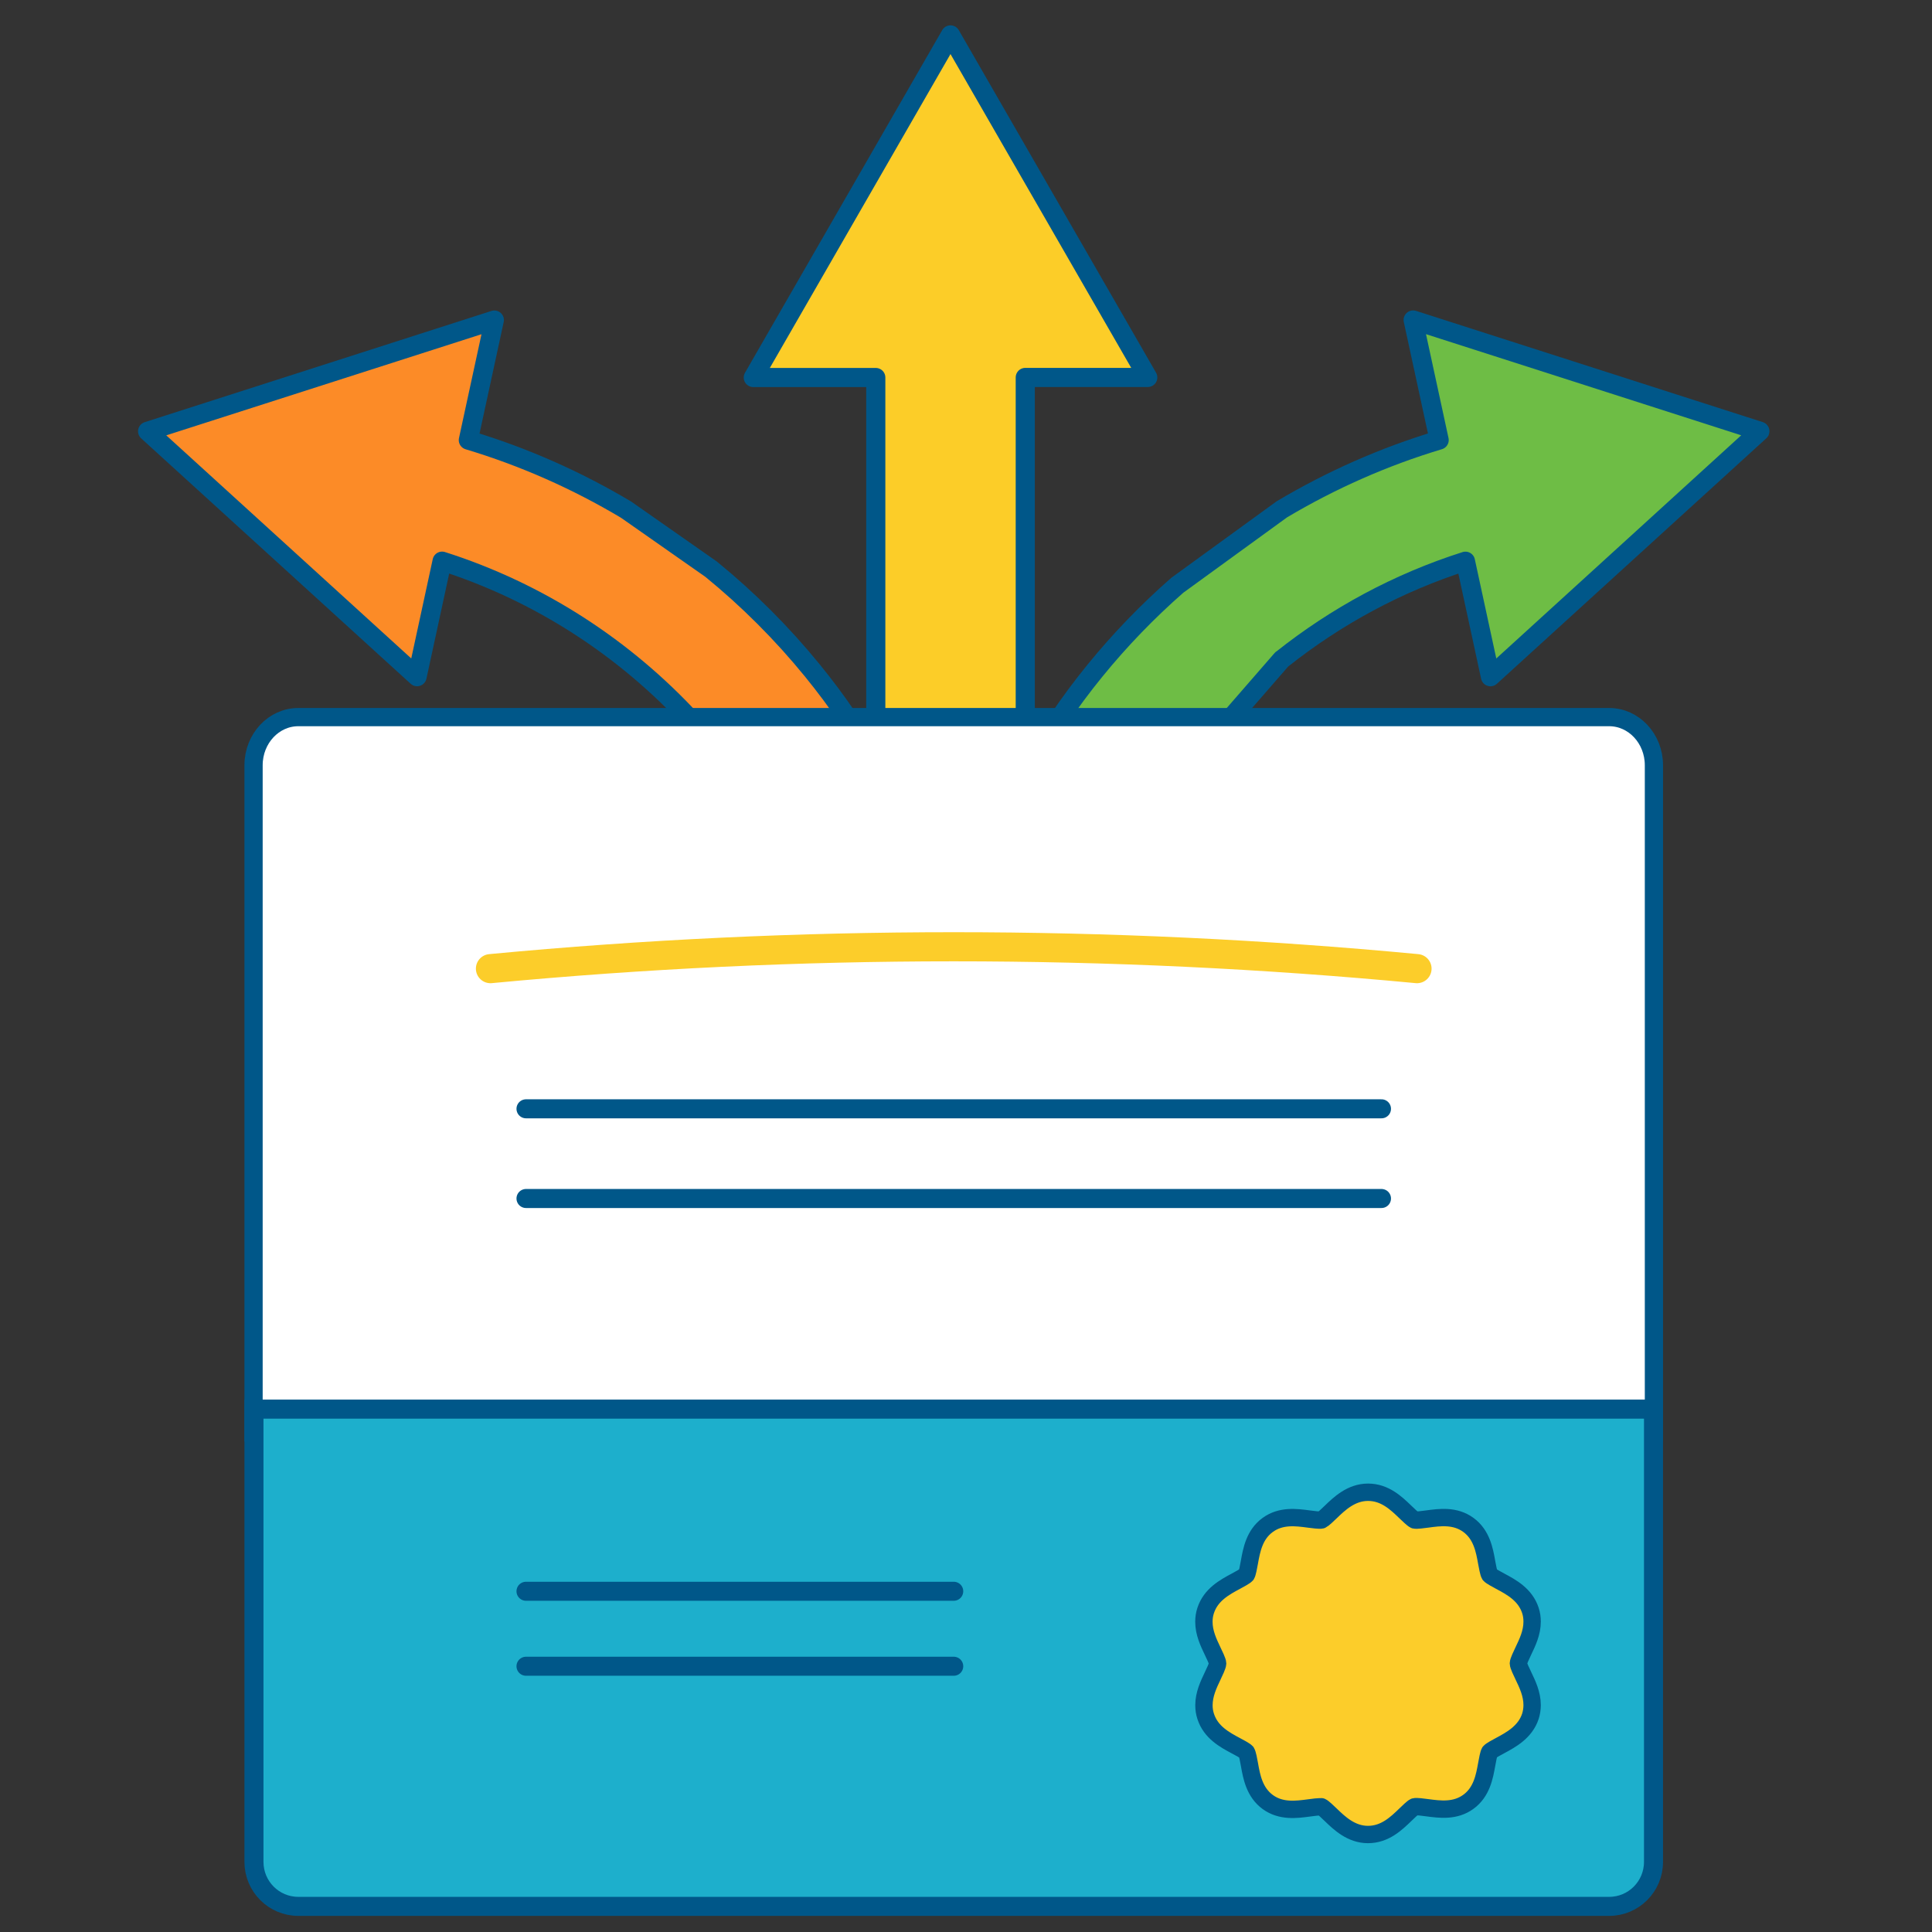
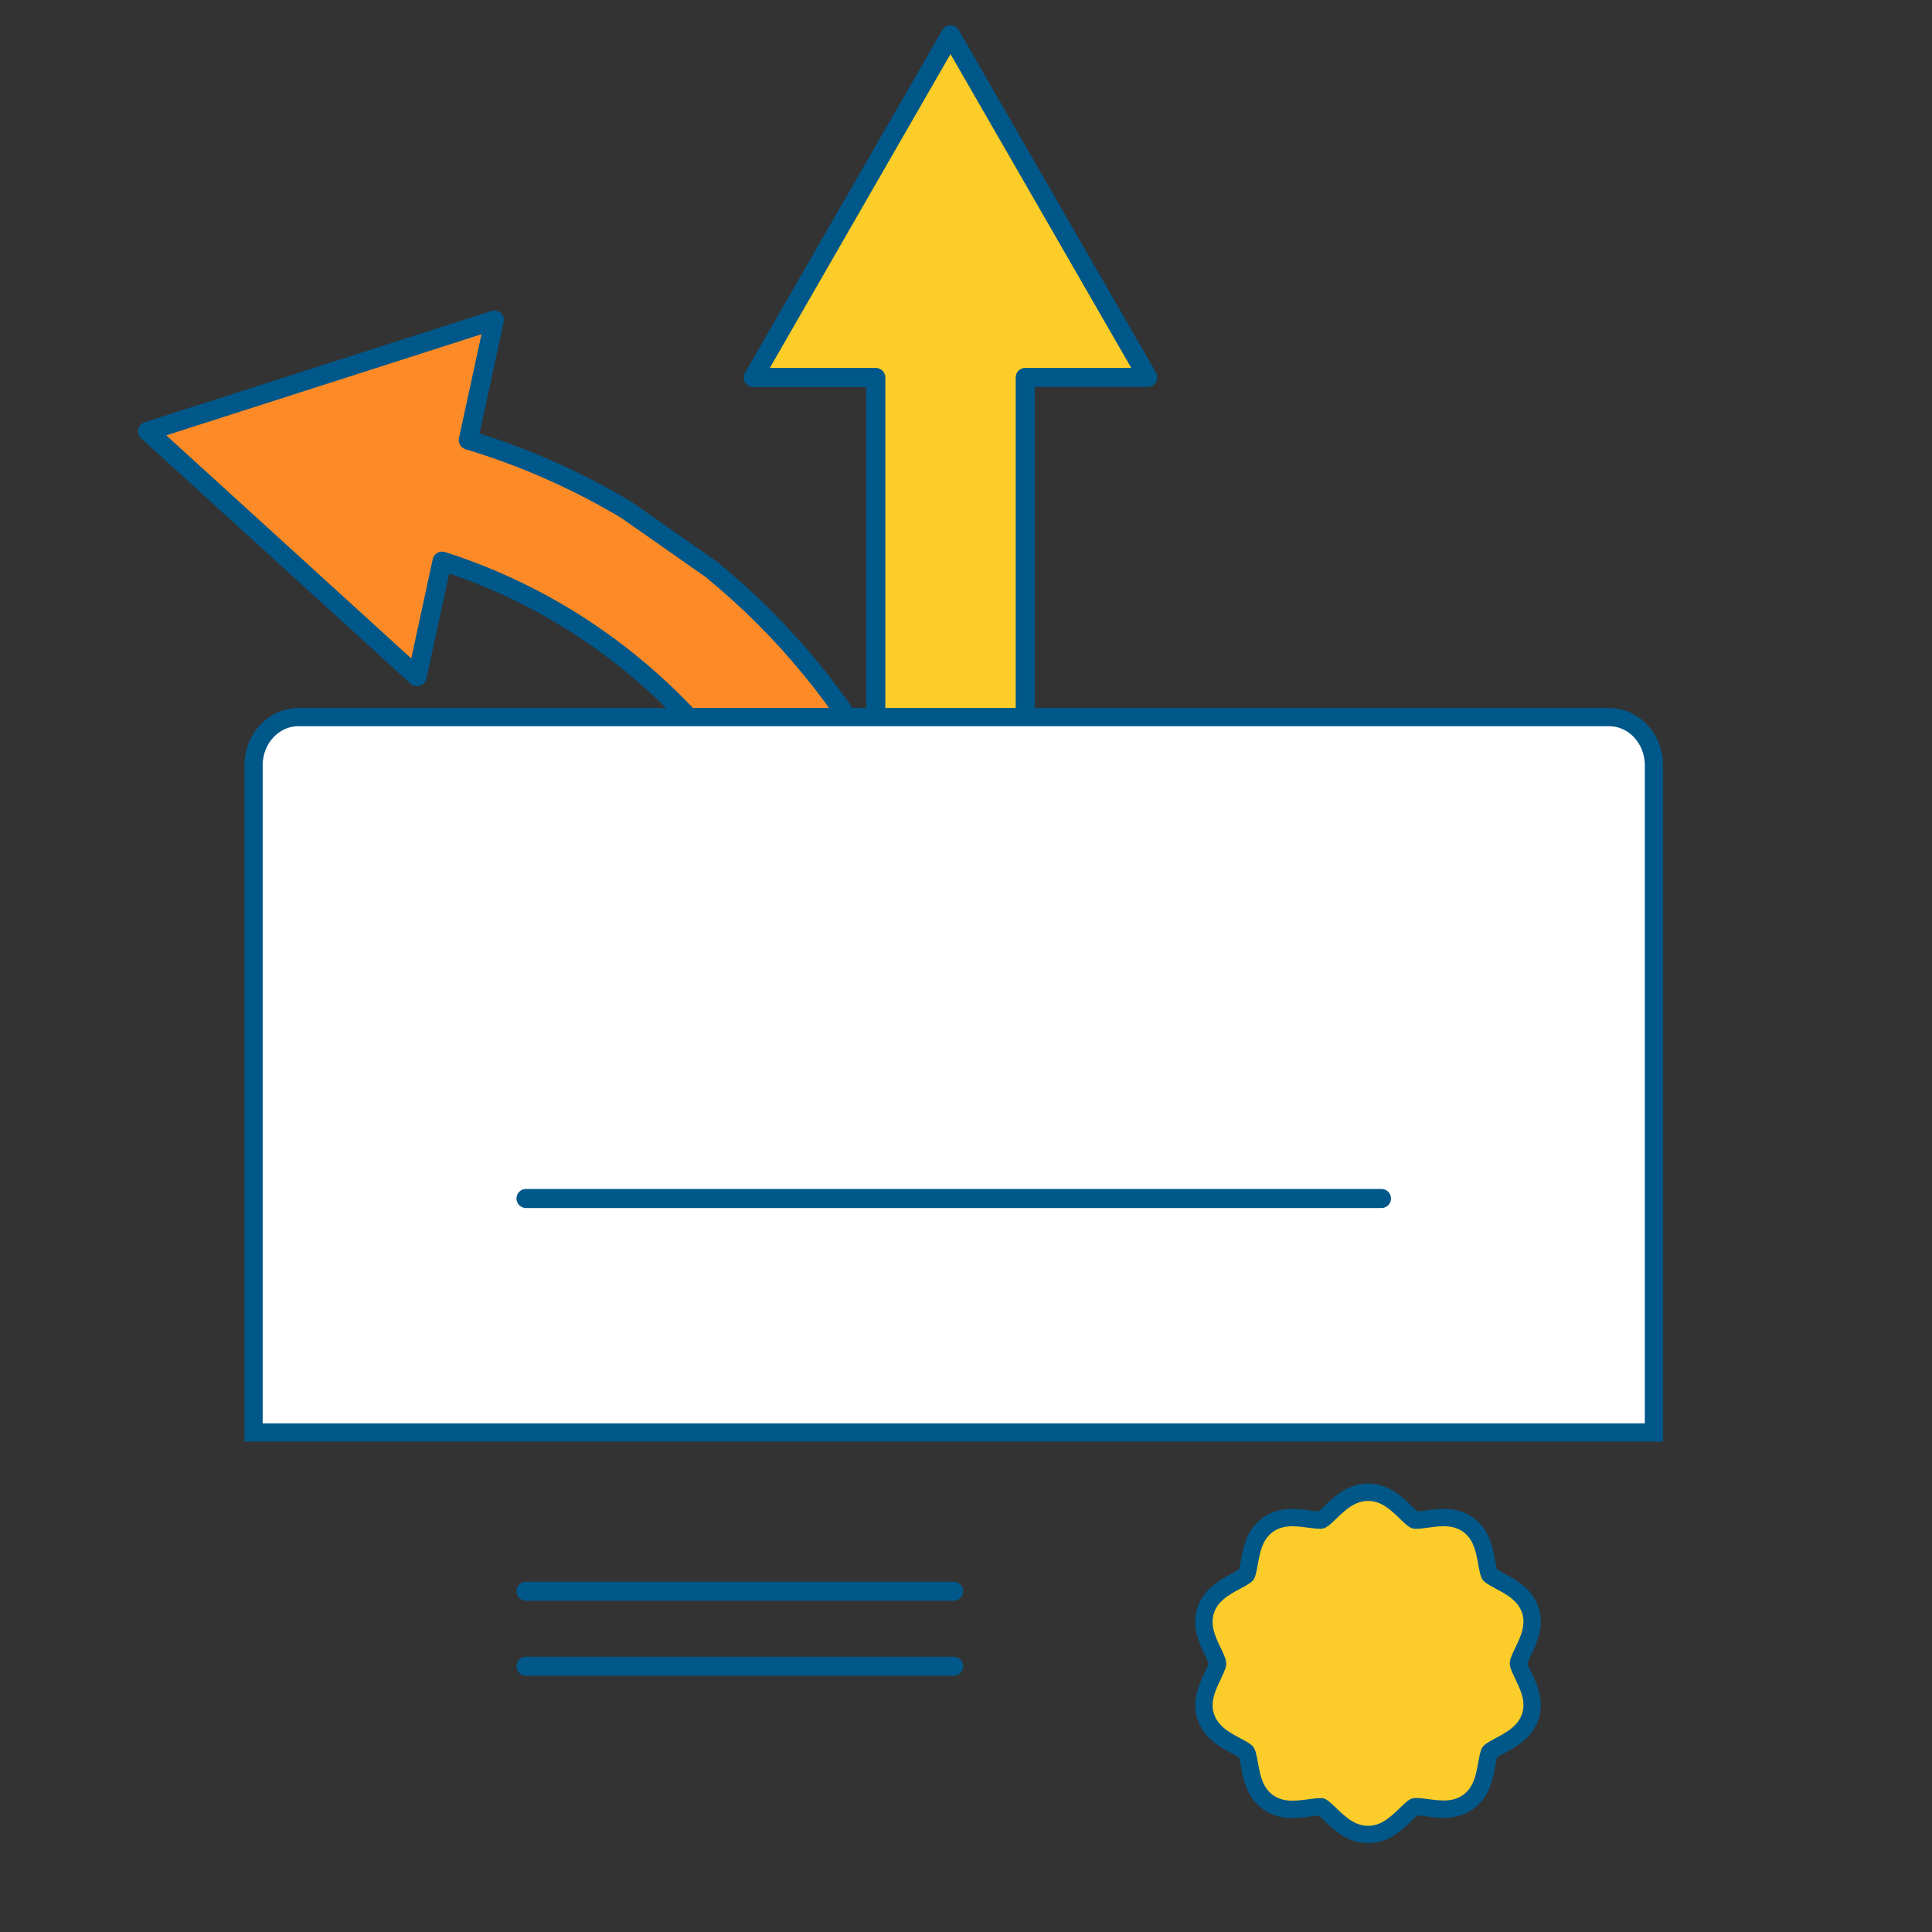
<svg xmlns="http://www.w3.org/2000/svg" width="120px" height="120px" viewBox="0 0 120 120" version="1.1">
  <rect x="0" y="0" width="120" height="120" fill="#333333" stroke="none" />
  <title>Artboard</title>
  <g id="Artboard" stroke="none" stroke-width="1" fill="none" fill-rule="evenodd">
    <g id="Icons/Certificate+Pathways-2" transform="translate(9.168, 2.168)">
      <g id="Certificate+Pathways" transform="translate(-0, -0)">
        <g id="Group" fill-rule="nonzero" stroke="#005789" stroke-linecap="round" stroke-linejoin="round" stroke-width="1.188">
          <path d="M45.229,56.429 C45.229,52.555 45.229,40.485 45.229,36.853 L45.229,29.121 C45.229,29.121 45.229,21.28 45.229,21.28 L37.62,21.28 L49.869,0 L62.122,21.276 L54.513,21.276 L54.513,29.008 C54.513,29.008 54.513,36.651 54.513,36.651 L54.513,57.973 L46.296,57.973 L45.225,56.426 L45.229,56.429 Z" id="Path" fill="#FCCD28" />
-           <path d="M70.451,38.785 C73.805,36.117 77.653,34.026 81.854,32.69 L83.407,39.865 L100.141,24.617 L78.605,17.707 L80.221,25.164 C76.797,26.191 73.515,27.643 70.447,29.469 L63.959,34.182 C62.115,35.796 60.403,37.569 58.843,39.484 C58.05,40.458 57.303,41.463 56.602,42.497 L67.215,42.497 L70.447,38.782 L70.451,38.785 Z" id="Path" fill="#6EBD45" />
          <path d="M34.999,33.184 C37.296,35.056 39.408,37.168 41.295,39.484 C42.089,40.458 42.836,41.463 43.536,42.497 L33.822,42.623 C29.651,38.095 24.336,34.612 18.291,32.687 L16.738,39.862 L0,24.62 L21.537,17.711 L19.921,25.167 C23.355,26.198 26.65,27.656 29.721,29.489 L34.999,33.184 Z" id="Path" fill="#FC8B27" />
        </g>
        <g id="Group" transform="translate(6.015, 41.807)">
          <path d="M84.766,0.566 C85.529,0.566 86.219,0.898 86.719,1.429 C87.231,1.974 87.545,2.727 87.545,3.557 L87.545,44.998 L0.566,44.998 L0.566,3.557 C0.566,2.727 0.88,1.974 1.392,1.429 C1.892,0.898 2.581,0.566 3.345,0.566 Z" id="Path" stroke="#005789" stroke-width="1.132" fill="#FFFFFF" fill-rule="nonzero" />
-           <path d="M87.519,43.548 L87.519,71.671 C87.519,72.434 87.211,73.125 86.712,73.625 C86.214,74.124 85.526,74.433 84.766,74.433 L3.345,74.433 C2.585,74.433 1.896,74.124 1.398,73.625 C0.899,73.125 0.591,72.434 0.591,71.671 L0.591,43.548 L87.519,43.548 Z" id="Path" stroke="#005789" stroke-width="1.182" fill="#1DAFCC" fill-rule="nonzero" />
-           <path d="M15.28,16.189 C34.421,14.377 53.69,14.377 72.83,16.189" id="Path" stroke="#FCCD2A" stroke-width="1.809" stroke-linecap="round" stroke-linejoin="round" />
-           <line x1="17.488" y1="24.895" x2="70.623" y2="24.895" id="Path" stroke="#005789" stroke-width="1.182" stroke-linecap="round" stroke-linejoin="round" />
          <line x1="17.488" y1="54.861" x2="44.055" y2="54.861" id="Path" stroke="#005789" stroke-width="1.182" stroke-linecap="round" stroke-linejoin="round" />
          <line x1="17.488" y1="59.518" x2="44.055" y2="59.518" id="Path" stroke="#005789" stroke-width="1.182" stroke-linecap="round" stroke-linejoin="round" />
          <line x1="17.488" y1="30.466" x2="70.623" y2="30.466" id="Path" stroke="#005789" stroke-width="1.182" stroke-linecap="round" stroke-linejoin="round" />
          <path d="M66.901,68.26 C66.782,68.227 66.346,68.287 66.111,68.32 C65.341,68.423 64.382,68.552 63.559,67.952 C62.733,67.346 62.558,66.391 62.422,65.619 C62.379,65.374 62.303,64.96 62.234,64.853 C62.155,64.764 61.798,64.568 61.579,64.456 C60.885,64.085 60.026,63.624 59.705,62.636 C59.633,62.418 59.596,62.182 59.596,61.944 C59.596,61.258 59.884,60.655 60.138,60.121 C60.254,59.879 60.442,59.485 60.446,59.349 C60.446,59.213 60.244,58.805 60.138,58.583 C59.881,58.043 59.593,57.443 59.593,56.754 C59.593,56.515 59.629,56.28 59.702,56.058 C60.023,55.074 60.882,54.61 61.576,54.238 C61.778,54.129 62.151,53.93 62.234,53.834 C62.297,53.731 62.373,53.32 62.416,53.075 C62.555,52.303 62.726,51.345 63.556,50.742 C64.379,50.142 65.334,50.271 66.104,50.374 C66.359,50.407 66.779,50.464 66.904,50.431 C67.007,50.384 67.294,50.109 67.466,49.943 C68.005,49.423 68.742,48.711 69.79,48.711 C70.837,48.711 71.541,49.393 72.11,49.94 C72.272,50.096 72.569,50.384 72.682,50.434 C72.797,50.464 73.217,50.407 73.465,50.374 C74.238,50.268 75.197,50.139 76.02,50.739 C76.846,51.342 77.021,52.3 77.157,53.069 C77.203,53.317 77.276,53.728 77.345,53.837 C77.421,53.927 77.782,54.119 77.996,54.235 C78.691,54.606 79.553,55.07 79.874,56.055 C79.947,56.277 79.98,56.509 79.98,56.747 C79.98,57.437 79.689,58.04 79.434,58.573 C79.322,58.812 79.13,59.203 79.127,59.339 C79.127,59.475 79.328,59.882 79.434,60.104 C79.689,60.638 79.98,61.241 79.98,61.93 C79.98,62.169 79.943,62.404 79.874,62.623 C79.553,63.611 78.654,64.091 78,64.443 C77.782,64.559 77.421,64.751 77.342,64.847 C77.279,64.95 77.203,65.361 77.16,65.606 C77.021,66.378 76.85,67.336 76.02,67.939 C75.197,68.539 74.242,68.409 73.472,68.307 C73.234,68.274 72.797,68.214 72.672,68.25 C72.569,68.293 72.282,68.572 72.11,68.738 C71.541,69.288 70.834,69.97 69.786,69.97 C68.739,69.97 68.002,69.258 67.463,68.738 C67.291,68.572 67.003,68.293 66.891,68.247 L66.901,68.26 Z" id="Path" stroke="#005788" stroke-width="1.078" fill="#FCCD2A" fill-rule="nonzero" stroke-linecap="round" stroke-linejoin="round" />
        </g>
      </g>
    </g>
  </g>
</svg>